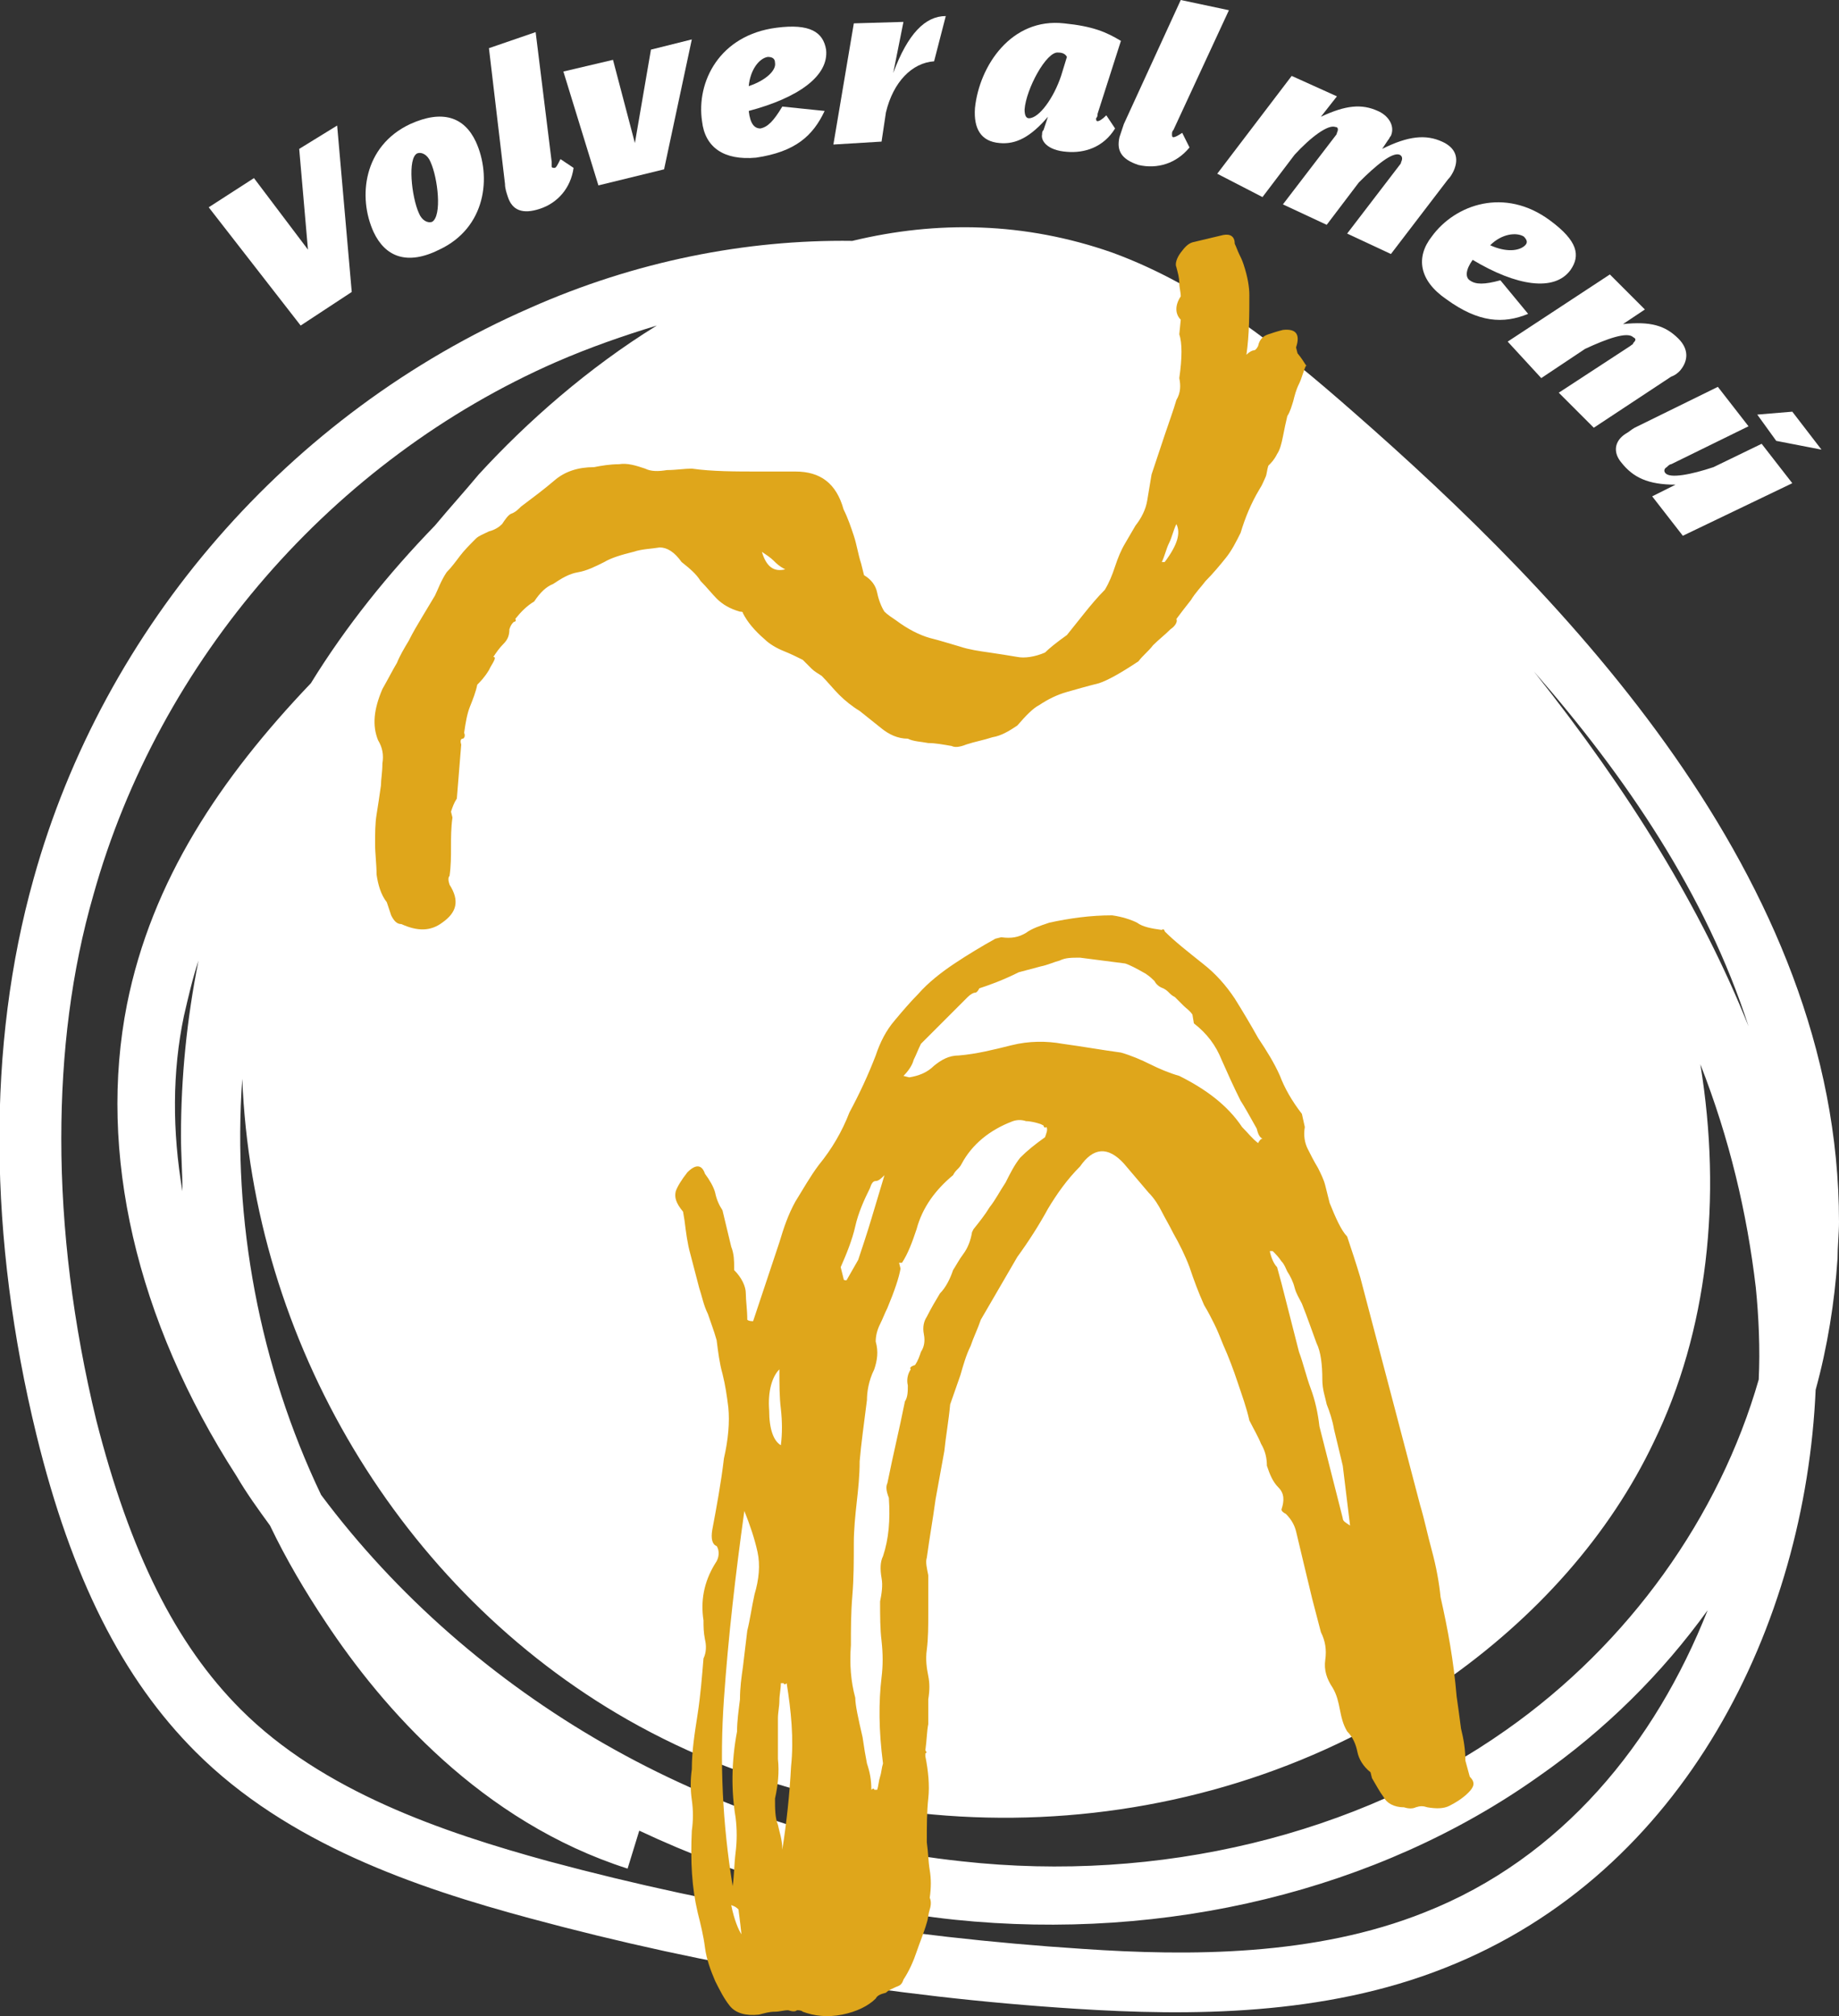
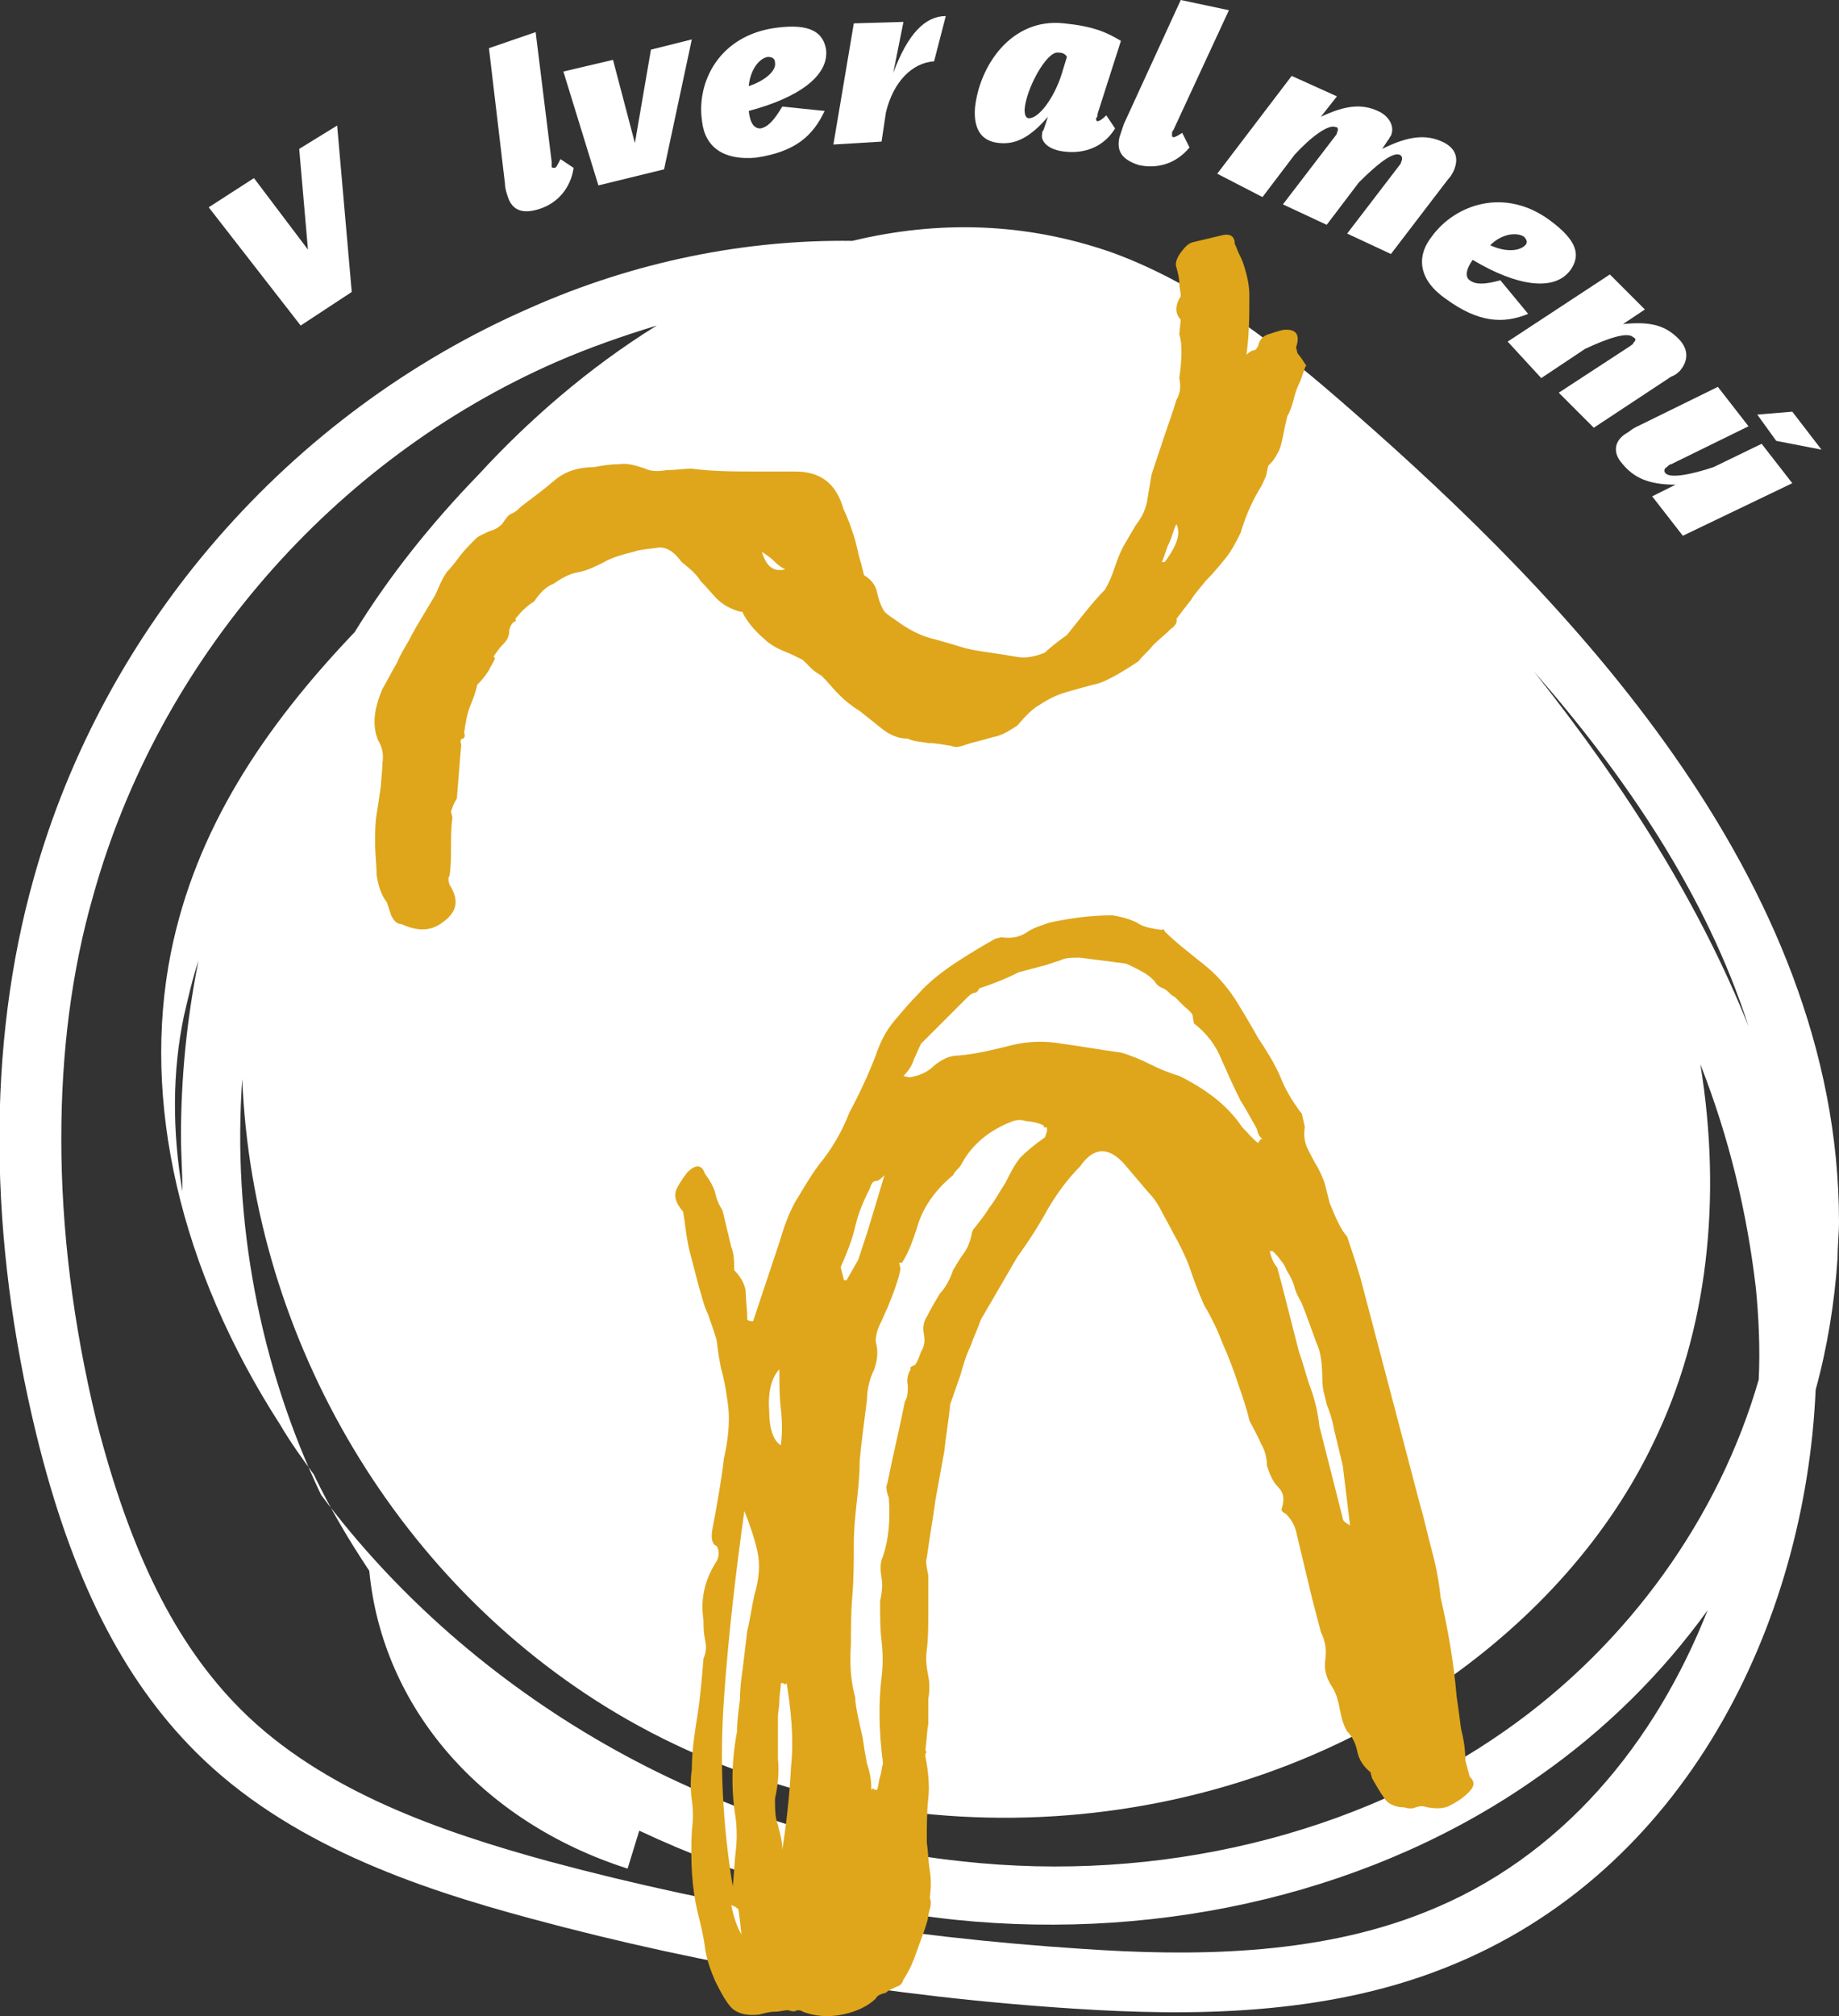
<svg xmlns="http://www.w3.org/2000/svg" version="1.1" id="Capa_1" x="0px" y="0px" viewBox="0 0 126 138.1" style="enable-background:new 0 0 126 138.1;" xml:space="preserve">
  <rect x="0" y="0" width="126" height="138.1" fill="#333333" stroke="none" />
  <style type="text/css">
	.st0{fill:#FFFFFF;}
	.st1{fill:#DFA61B;}
</style>
  <g>
-     <path class="st0" d="M124.4,95.2c0.8-2.9,1.3-6,1.5-9c0-0.8,0.1-1.7,0.1-2.5c0-23.6-18.9-42.9-33.3-55.5   c-4.9-4.3-10.2-8.6-16.5-10.9c-6-2.1-12-2.2-17.8-0.8c-7.3-0.1-14.9,1.4-22.1,4.6c-16.5,7.2-29.2,21.8-34,39.1   c-3.2,11.4-3.1,24.6,0.2,38.1c2.4,9.8,5.9,16.7,10.9,21.7c6.3,6.3,15.1,9.3,22.9,11.4c12.2,3.3,24.8,5.4,37.4,6.2   c7.8,0.5,17,0.5,25.3-2.8C115.5,128.3,123.7,111.2,124.4,95.2z M120.3,88.2c0.2,2,0.3,4.2,0.2,6.3c-2.7,9.4-8.9,18.1-17.3,24   c-10.2,7.2-23.8,10.5-37.3,9c-17.1-1.8-33.6-11.3-43.9-25.1c-4.2-8.8-6.1-18.8-5.4-28.5c0.7,17.9,10.8,35,26.4,43.9   c17.2,9.8,39.6,8.8,55.8-2.5c6.5-4.5,11.5-10.2,14.5-16.5c3.7-7.6,4.7-16.7,3.2-25.9C118.5,78,119.7,83.1,120.3,88.2z M12.5,81.6   c-0.7-4.1-0.7-8.2,0.1-12c0.3-1.3,0.6-2.6,1-3.8c-0.8,4-1.2,8-1.2,12C12.4,79.1,12.5,80.3,12.5,81.6z M119.8,70.3   c-3.2-8-8.1-16-14.7-24.3C111.4,53.2,116.9,61.3,119.8,70.3z M74.2,133.5c-12.4-0.8-24.7-2.8-36.6-6c-7.3-2-15.5-4.8-21.1-10.4   c-4.5-4.5-7.6-10.8-9.9-19.8C5,90.7,4.2,84.2,4.2,78c0-5.9,0.7-11.5,2.2-16.7c4.5-16.1,16.4-29.8,31.7-36.5c2.3-1,4.6-1.8,6.9-2.5   c-4.7,2.9-8.9,6.6-12.2,10.2c-1,1.2-2,2.3-3,3.5c-3.2,3.3-6.1,6.9-8.5,10.8c-6.2,6.5-10.9,13.5-12.6,22c-2,10.1,0.6,21.6,7.5,32.3   c0.7,1.2,1.5,2.3,2.3,3.4c1.1,2.3,2.4,4.5,3.8,6.6C26.2,117,33,124.8,43,128l0.8-2.6c6.8,3.2,14.1,5.3,21.6,6.1   c14.5,1.5,29-2,40-9.8c4.6-3.2,8.5-7.1,11.6-11.4c-3.6,9.1-10,17-19.4,20.7C90.1,134,81.5,134,74.2,133.5z" />
+     <path class="st0" d="M124.4,95.2c0.8-2.9,1.3-6,1.5-9c0-0.8,0.1-1.7,0.1-2.5c0-23.6-18.9-42.9-33.3-55.5   c-4.9-4.3-10.2-8.6-16.5-10.9c-6-2.1-12-2.2-17.8-0.8c-7.3-0.1-14.9,1.4-22.1,4.6c-16.5,7.2-29.2,21.8-34,39.1   c-3.2,11.4-3.1,24.6,0.2,38.1c2.4,9.8,5.9,16.7,10.9,21.7c6.3,6.3,15.1,9.3,22.9,11.4c12.2,3.3,24.8,5.4,37.4,6.2   c7.8,0.5,17,0.5,25.3-2.8C115.5,128.3,123.7,111.2,124.4,95.2z M120.3,88.2c0.2,2,0.3,4.2,0.2,6.3c-2.7,9.4-8.9,18.1-17.3,24   c-10.2,7.2-23.8,10.5-37.3,9c-17.1-1.8-33.6-11.3-43.9-25.1c-4.2-8.8-6.1-18.8-5.4-28.5c0.7,17.9,10.8,35,26.4,43.9   c17.2,9.8,39.6,8.8,55.8-2.5c6.5-4.5,11.5-10.2,14.5-16.5c3.7-7.6,4.7-16.7,3.2-25.9C118.5,78,119.7,83.1,120.3,88.2z M12.5,81.6   c-0.7-4.1-0.7-8.2,0.1-12c0.3-1.3,0.6-2.6,1-3.8c-0.8,4-1.2,8-1.2,12C12.4,79.1,12.5,80.3,12.5,81.6z M119.8,70.3   c-3.2-8-8.1-16-14.7-24.3C111.4,53.2,116.9,61.3,119.8,70.3z M74.2,133.5c-12.4-0.8-24.7-2.8-36.6-6c-7.3-2-15.5-4.8-21.1-10.4   c-4.5-4.5-7.6-10.8-9.9-19.8C5,90.7,4.2,84.2,4.2,78c0-5.9,0.7-11.5,2.2-16.7c4.5-16.1,16.4-29.8,31.7-36.5c2.3-1,4.6-1.8,6.9-2.5   c-4.7,2.9-8.9,6.6-12.2,10.2c-3.2,3.3-6.1,6.9-8.5,10.8c-6.2,6.5-10.9,13.5-12.6,22c-2,10.1,0.6,21.6,7.5,32.3   c0.7,1.2,1.5,2.3,2.3,3.4c1.1,2.3,2.4,4.5,3.8,6.6C26.2,117,33,124.8,43,128l0.8-2.6c6.8,3.2,14.1,5.3,21.6,6.1   c14.5,1.5,29-2,40-9.8c4.6-3.2,8.5-7.1,11.6-11.4c-3.6,9.1-10,17-19.4,20.7C90.1,134,81.5,134,74.2,133.5z" />
    <g>
      <g>
        <path class="st1" d="M91.1,82.4c-0.1-0.4-0.2-0.8-0.3-1.2c-0.1-0.4-0.3-0.8-0.5-1.2c-0.3-0.5-0.5-0.9-0.7-1.3s-0.3-0.9-0.2-1.5     l-0.2-0.9c-0.7-0.9-1.2-1.8-1.5-2.6c-0.4-0.9-0.9-1.7-1.5-2.6c-0.5-0.9-1.1-1.9-1.6-2.7c-0.6-0.9-1.3-1.7-2.2-2.4     c-1-0.8-1.9-1.5-2.6-2.2c0-0.1-0.1-0.2-0.2-0.1c-0.7-0.1-1.3-0.2-1.7-0.5c-0.4-0.2-1-0.4-1.7-0.5c-1.5,0-2.9,0.2-4.3,0.5     c-0.6,0.2-1.2,0.4-1.6,0.7c-0.5,0.3-1,0.4-1.7,0.3l-0.4,0.1c-0.9,0.5-1.9,1.1-2.8,1.7c-0.9,0.6-1.8,1.3-2.5,2.1     c-0.5,0.5-1.1,1.2-1.6,1.8c-0.6,0.7-1,1.5-1.3,2.4c-0.5,1.3-1.1,2.6-1.8,3.9c-0.5,1.3-1.2,2.5-2.1,3.6c-0.6,0.8-1.1,1.7-1.6,2.5     c-0.5,0.9-0.8,1.8-1.1,2.8c-0.3,0.9-0.6,1.8-0.9,2.7c-0.3,0.9-0.6,1.8-0.9,2.7c-0.1,0-0.3,0-0.4-0.1c0-0.7-0.1-1.3-0.1-1.8     s-0.3-1.1-0.8-1.6v-0.2c0-0.4,0-0.9-0.2-1.4l-0.6-2.5c-0.2-0.3-0.4-0.7-0.5-1.2c-0.1-0.4-0.4-0.9-0.7-1.3     c-0.2-0.6-0.6-0.7-1.2-0.1c-0.4,0.5-0.7,1-0.8,1.3c-0.1,0.4,0,0.8,0.5,1.4l0.1,0.6c0.1,0.8,0.2,1.6,0.4,2.3     c0.2,0.8,0.4,1.5,0.6,2.3c0.2,0.6,0.3,1.2,0.6,1.8c0.2,0.6,0.4,1.1,0.6,1.8c0.1,0.8,0.2,1.6,0.4,2.3c0.2,0.8,0.3,1.5,0.4,2.3     c0.1,1,0,2.2-0.3,3.5c-0.2,1.7-0.5,3.3-0.8,4.9c-0.1,0.6,0,1,0.3,1.1c0.2,0.3,0.2,0.8-0.1,1.2c-0.8,1.3-1,2.6-0.8,3.9     c0,0.4,0,0.8,0.1,1.3c0.1,0.4,0.1,0.9-0.1,1.3c-0.1,1.2-0.2,2.5-0.4,3.8c-0.2,1.3-0.4,2.5-0.4,3.8c-0.1,0.7-0.1,1.4,0,2.1     s0.1,1.4,0,2.1c-0.1,2.1,0,3.9,0.4,5.6c0.2,0.8,0.4,1.6,0.5,2.4s0.4,1.6,0.7,2.3c0.3,0.6,0.6,1.2,1,1.7s1.1,0.7,2,0.6     c0.4-0.1,0.7-0.2,1.1-0.2c0.3,0,0.6-0.1,0.9-0.1c0.3,0.1,0.5,0.1,0.6,0c0.1,0,0.3,0,0.4,0.1c0.8,0.3,1.7,0.4,2.7,0.2     c1-0.2,1.8-0.6,2.3-1.1c0.1-0.2,0.3-0.3,0.7-0.4c0.2-0.2,0.5-0.3,0.7-0.4c0.3-0.1,0.4-0.2,0.5-0.5c0.4-0.6,0.7-1.3,0.9-1.9     c0.2-0.6,0.5-1.3,0.7-2c0.1-0.3,0.1-0.6,0.2-0.9c0.1-0.3,0.1-0.6,0-0.8c0.1-0.7,0.1-1.3,0-1.9c-0.1-0.6-0.1-1.2-0.2-1.9     c0-1.1,0-2.1,0.1-3s0-1.9-0.2-2.9c0-0.1,0-0.2,0-0.2c0.1,0,0.1-0.1,0-0.2c0.1-0.7,0.1-1.3,0.2-1.8c0-0.5,0-1,0-1.7     c0.1-0.6,0.1-1.1,0-1.6s-0.2-1.1-0.1-1.8c0.1-0.8,0.1-1.6,0.1-2.5c0-0.8,0-1.7,0-2.6c-0.1-0.5-0.2-0.9-0.1-1.2     c0.1-0.7,0.2-1.4,0.3-2s0.2-1.3,0.3-2c0.2-1.1,0.4-2.2,0.6-3.3c0.1-1,0.3-2.1,0.4-3.2l0.7-2c0.2-0.7,0.4-1.4,0.7-2     c0.2-0.6,0.5-1.2,0.7-1.8l2.5-4.3c0.8-1.1,1.5-2.2,2.1-3.3c0.6-1,1.3-2,2.2-2.9c0.9-1.3,1.9-1.4,3-0.2l1.7,2     c0.4,0.4,0.7,0.9,0.9,1.3s0.5,0.9,0.8,1.5c0.4,0.7,0.8,1.5,1.1,2.3c0.3,0.9,0.6,1.7,1,2.6c0.3,0.5,0.5,0.9,0.7,1.3     s0.4,0.9,0.6,1.4c0.4,0.9,0.7,1.7,1,2.6s0.6,1.7,0.8,2.6c0.3,0.6,0.6,1.1,0.8,1.6c0.3,0.5,0.4,1,0.4,1.5c0.2,0.6,0.4,1.1,0.8,1.5     c0.4,0.4,0.4,0.9,0.2,1.5c0,0.1,0.1,0.2,0.3,0.3c0.4,0.4,0.6,0.8,0.7,1.2l0.5,2.1l0.6,2.5l0.6,2.3c0.3,0.6,0.4,1.2,0.3,1.9     c-0.1,0.7,0.1,1.3,0.5,1.9c0.3,0.5,0.4,1,0.5,1.5s0.2,1,0.5,1.5c0.4,0.4,0.6,0.9,0.7,1.4c0.1,0.5,0.4,1,0.9,1.4l0.1,0.4     c0.3,0.5,0.5,0.9,0.8,1.3c0.2,0.4,0.7,0.7,1.4,0.7c0.3,0.1,0.6,0.1,0.8,0c0.3-0.1,0.5-0.1,0.8,0c0.6,0.1,1.1,0.1,1.5-0.1     c0.4-0.2,0.9-0.5,1.3-0.9c0.4-0.4,0.5-0.7,0.1-1.1l-0.3-1.1c0-0.7-0.1-1.4-0.3-2.2c-0.1-0.8-0.2-1.5-0.3-2.2     c-0.2-2.4-0.6-4.6-1.1-6.8c-0.1-1-0.3-2.1-0.6-3.2s-0.5-2.1-0.8-3.1L95.7,97l-2.5-9.5c-0.3-1-0.6-1.9-0.9-2.8     C91.9,84.3,91.5,83.4,91.1,82.4z M50.8,132.5c-0.2-0.3-0.5-1-0.7-2c0.3,0.1,0.4,0.2,0.5,0.3C50.6,130.9,50.7,131.5,50.8,132.5z      M54.2,121c-0.1,1.9-0.3,3.8-0.6,5.7c0-0.7-0.2-1.2-0.3-1.7c-0.2-0.5-0.2-1.1-0.2-1.8c0.2-0.9,0.3-1.8,0.2-2.7c0-0.9,0-1.9,0-2.8     c0-0.4,0.1-0.8,0.1-1.2s0.1-0.8,0.1-1.2c0.1,0,0.2,0,0.2,0c0,0.1,0.1,0.1,0.2,0C54.2,117.2,54.4,119.1,54.2,121z M51.9,106.3     c0.2,0.9,0.1,1.9-0.2,2.9c-0.2,0.9-0.3,1.7-0.5,2.5c-0.1,0.8-0.2,1.7-0.3,2.5c-0.1,0.7-0.2,1.4-0.2,2.2c-0.1,0.8-0.2,1.5-0.2,2.2     c-0.4,2.1-0.4,4.1-0.1,5.9c0.1,0.8,0.1,1.6,0,2.4c-0.1,0.8-0.1,1.6-0.2,2.3c-0.7-4.3-0.9-8.5-0.6-12.8c0.3-4.3,0.8-8.6,1.4-12.9     C51.4,104.5,51.7,105.4,51.9,106.3z M57.6,86.8c0.4-0.9,0.8-1.9,1-2.8s0.6-1.8,1-2.6c0.1-0.3,0.2-0.5,0.4-0.5s0.4-0.2,0.6-0.4     c-0.3,1-0.6,2-0.9,3c-0.3,1-0.6,1.9-0.9,2.8L58,87.7c-0.1,0-0.2,0-0.2-0.1L57.6,86.8z M52.7,96.6c-0.1-1.3,0.2-2.3,0.7-2.8     c0,1,0,1.9,0.1,2.7c0.1,0.9,0.1,1.7,0,2.5C53,98.7,52.7,97.9,52.7,96.6z M71.6,77.9c-0.7,0.5-1.2,0.9-1.7,1.4     c-0.4,0.5-0.7,1.1-1,1.7c-0.4,0.6-0.7,1.2-1.1,1.7c-0.3,0.5-0.7,1-1.1,1.5l-0.1,0.2c-0.1,0.6-0.3,1.1-0.6,1.5s-0.5,0.8-0.7,1.1     c-0.2,0.6-0.5,1.2-0.9,1.6c-0.3,0.5-0.6,1-0.9,1.6c-0.2,0.3-0.3,0.7-0.2,1.2s0,0.9-0.2,1.2c-0.1,0.3-0.2,0.6-0.4,0.9     c-0.3,0.1-0.4,0.2-0.3,0.3c-0.2,0.3-0.3,0.7-0.2,1.1c0,0.4,0,0.8-0.2,1.1c-0.2,1-0.4,1.9-0.6,2.8c-0.2,0.9-0.4,1.8-0.6,2.8     c-0.1,0.2-0.1,0.5,0.1,1c0.1,1.5,0,2.8-0.4,4c-0.2,0.4-0.2,0.9-0.1,1.5c0.1,0.5,0,1.1-0.1,1.6c0,1,0,1.9,0.1,2.7     c0.1,0.9,0.1,1.7,0,2.5c-0.2,1.7-0.2,3.6,0.1,5.9c-0.1,0.3-0.1,0.6-0.2,0.9c-0.1,0.3-0.1,0.6-0.2,0.9c-0.1,0-0.2,0-0.2,0     c0-0.1-0.1-0.1-0.2,0c0-0.7-0.1-1.2-0.3-1.8c-0.1-0.5-0.2-1.1-0.3-1.8c-0.3-1.3-0.5-2.2-0.5-2.7c-0.3-1.1-0.4-2.3-0.3-3.6     c0-1.1,0-2.2,0.1-3.4c0.1-1.2,0.1-2.4,0.1-3.6c0-0.9,0.1-1.9,0.2-2.8c0.1-0.9,0.2-1.8,0.2-2.8c0.1-1.2,0.3-2.6,0.5-4.2     c0-0.5,0.1-1.3,0.5-2.1c0.2-0.6,0.3-1.2,0.1-1.9c0-0.4,0.1-0.8,0.3-1.2c0.2-0.4,0.3-0.7,0.5-1.1c0.5-1.2,0.8-2.1,0.9-2.7     l-0.1-0.4h0.2c0.4-0.6,0.7-1.4,1-2.3c0.4-1.5,1.3-2.7,2.5-3.7c0.1-0.2,0.2-0.3,0.3-0.4s0.2-0.2,0.3-0.4c0.7-1.3,1.9-2.3,3.5-2.9     c0.3-0.1,0.6-0.1,0.9,0c0.3,0,0.7,0.1,1,0.2l0.2,0.1c0,0.1,0.1,0.2,0.2,0.1C71.8,77.4,71.7,77.6,71.6,77.9z M80.8,73.7     c-0.7-0.2-1.4-0.5-2-0.8s-1.3-0.6-2-0.8c-0.7-0.1-1.4-0.2-2-0.3c-0.6-0.1-1.3-0.2-2-0.3c-1.1-0.2-2.3-0.2-3.5,0.1     c-1.2,0.3-2.4,0.6-3.6,0.7c-0.7,0-1.2,0.3-1.7,0.7c-0.5,0.5-1.1,0.7-1.7,0.8l-0.4-0.1c0.3-0.3,0.6-0.7,0.7-1.1     c0.2-0.4,0.3-0.7,0.5-1.1c0.5-0.5,1.1-1.1,1.6-1.6s1.1-1.1,1.6-1.6c0.2-0.2,0.4-0.3,0.5-0.3s0.2-0.1,0.3-0.3     c0.6-0.2,1.5-0.5,2.7-1.1l1.5-0.4c0.5-0.1,0.9-0.3,1.3-0.4c0.4-0.2,0.8-0.2,1.4-0.2l3.1,0.4c0.3,0.1,0.7,0.3,1.4,0.7     c0.3,0.2,0.5,0.4,0.6,0.5c0.1,0.2,0.3,0.4,0.6,0.5c0.2,0.1,0.3,0.2,0.4,0.3c0.1,0.1,0.2,0.2,0.4,0.3c0.2,0.2,0.4,0.4,0.6,0.6     c0.2,0.2,0.4,0.3,0.6,0.6l0.1,0.6c0.9,0.7,1.5,1.5,1.9,2.5c0.4,0.9,0.8,1.8,1.3,2.8c0.2,0.3,0.6,1,1.1,1.9     c0.1,0.4,0.2,0.6,0.4,0.7c-0.1,0-0.2,0.1-0.3,0.3c-0.4-0.3-0.7-0.7-1.1-1.1C84.1,75.7,82.6,74.6,80.8,73.7z M90.6,94.5     c0,0.7,0.2,1.2,0.3,1.7c0.2,0.5,0.4,1.1,0.5,1.7l0.6,2.5l0.5,4.1c-0.3-0.2-0.5-0.3-0.5-0.5l-1.6-6.3c-0.1-0.9-0.3-1.8-0.6-2.6     c-0.3-0.8-0.5-1.7-0.8-2.5l-1.2-4.7l-0.3-1.1c-0.2-0.2-0.4-0.6-0.5-1.1h0.2c0.2,0.2,0.4,0.4,0.6,0.7c0.2,0.2,0.3,0.5,0.4,0.7     c0.2,0.3,0.4,0.7,0.5,1.1s0.3,0.7,0.5,1.1c0.4,1,0.7,1.9,1,2.7C90.5,92.6,90.6,93.5,90.6,94.5z" />
        <path class="st1" d="M88.9,24.2l-0.1-0.4c0.3-0.9,0-1.3-0.9-1.2c-0.4,0.1-0.7,0.2-1,0.3s-0.6,0.3-0.7,0.8     C86.1,23.9,86,24,85.9,24s-0.3,0.1-0.5,0.3c0.2-1.4,0.2-2.8,0.2-4.1c0-0.5-0.1-1.2-0.4-2.1c-0.1-0.3-0.2-0.5-0.3-0.7     s-0.2-0.5-0.3-0.7c0-0.5-0.3-0.7-0.8-0.6l-2.1,0.5c-0.3,0.1-0.5,0.3-0.8,0.7s-0.4,0.8-0.3,1c0.1,0.4,0.2,0.7,0.2,1.1     c0,0.3,0.1,0.6,0.1,0.9c-0.4,0.6-0.4,1.2,0,1.6l-0.1,1c0.2,0.6,0.2,1.6,0,3c0.1,0.5,0.1,1-0.2,1.5c-0.2,0.7-0.5,1.5-0.8,2.4     s-0.6,1.8-0.9,2.7c-0.1,0.6-0.2,1.2-0.3,1.8c-0.1,0.6-0.4,1.2-0.8,1.7l-0.7,1.2c-0.3,0.5-0.5,1-0.7,1.6s-0.4,1.1-0.7,1.6     c-0.5,0.5-1,1.1-1.4,1.6s-0.8,1-1.2,1.5c-0.7,0.5-1.2,0.9-1.5,1.2c-0.7,0.3-1.4,0.4-1.9,0.3c-0.6-0.1-1.2-0.2-1.9-0.3     c-0.7-0.1-1.4-0.2-2-0.4c-0.7-0.2-1.3-0.4-2.1-0.6c-0.7-0.2-1.5-0.6-2.3-1.2c-0.3-0.2-0.6-0.4-0.8-0.6c-0.2-0.3-0.4-0.8-0.5-1.3     s-0.4-0.9-0.9-1.2L59.1,39L59,38.6c-0.2-0.6-0.3-1.3-0.5-1.9s-0.4-1.2-0.7-1.8c-0.5-1.8-1.6-2.6-3.3-2.6h-2.4     c-1.7,0-3.3,0-4.7-0.2c-0.5,0-1.1,0.1-1.7,0.1c-0.6,0.1-1.1,0.1-1.5-0.1c-0.6-0.2-1.2-0.4-1.8-0.3c-0.6,0-1.2,0.1-1.7,0.2     c-1.1,0-2,0.3-2.7,0.9c-0.7,0.6-1.5,1.2-2.3,1.8c-0.2,0.2-0.4,0.4-0.7,0.5c-0.2,0.1-0.4,0.4-0.6,0.7c-0.2,0.2-0.5,0.4-0.9,0.5     c-0.4,0.2-0.7,0.3-0.9,0.5c-0.4,0.4-0.8,0.8-1.1,1.2c-0.3,0.4-0.6,0.8-0.9,1.1c-0.4,0.6-0.6,1.2-0.8,1.6c-0.3,0.5-0.6,1-0.9,1.5     c-0.3,0.5-0.6,1-0.9,1.6c-0.3,0.5-0.6,1-0.8,1.5c-0.3,0.5-0.6,1.1-1,1.8c-0.6,1.4-0.7,2.5-0.3,3.5c0.3,0.5,0.4,1,0.3,1.6     c0,0.6-0.1,1.1-0.1,1.5c-0.1,0.7-0.2,1.4-0.3,2s-0.1,1.3-0.1,2s0.1,1.4,0.1,2.1c0.1,0.7,0.3,1.4,0.7,1.9c0.1,0.3,0.2,0.6,0.3,0.9     c0.2,0.4,0.4,0.6,0.7,0.6c1.1,0.5,2,0.5,2.8-0.1c1-0.7,1.2-1.5,0.5-2.6c-0.1-0.3-0.1-0.5,0-0.6c0.1-0.7,0.1-1.3,0.1-2     c0-0.6,0-1.3,0.1-2l-0.1-0.4c0.1-0.3,0.2-0.6,0.4-0.9l0.3-3.7c-0.1-0.3,0-0.4,0.1-0.4s0.2-0.2,0.1-0.4c0.1-0.7,0.2-1.3,0.4-1.8     s0.4-1,0.5-1.5c0.2-0.2,0.5-0.5,0.8-1l0.1-0.2c0.3-0.5,0.4-0.7,0.2-0.7c0.2-0.3,0.4-0.6,0.7-0.9s0.4-0.6,0.4-1     c0.1-0.3,0.2-0.4,0.3-0.5c0.1,0,0.2-0.1,0.1-0.2c0.4-0.5,0.8-0.9,1.3-1.2c0.4-0.6,0.8-1,1.3-1.2c0.6-0.4,1.1-0.7,1.7-0.8     c0.6-0.1,1.2-0.4,1.8-0.7c0.5-0.3,1.2-0.5,2-0.7c0.6-0.2,1.2-0.2,1.8-0.3c0.5,0,1,0.3,1.5,1c0.5,0.4,1,0.8,1.3,1.3     c0.4,0.4,0.8,0.9,1.1,1.2c0.4,0.4,0.9,0.7,1.6,0.9c0.1,0,0.2,0,0.2,0.1c0.3,0.6,0.8,1.2,1.5,1.8c0.3,0.3,0.8,0.6,1.3,0.8     c0.5,0.2,0.9,0.4,1.3,0.6c0.2,0.2,0.4,0.4,0.6,0.6c0.2,0.2,0.4,0.3,0.7,0.5c0.4,0.4,0.8,0.9,1.2,1.3s0.9,0.8,1.4,1.1     c0.5,0.4,1,0.8,1.5,1.2c0.5,0.4,1.1,0.7,1.8,0.7c0.4,0.2,0.9,0.2,1.4,0.3c0.5,0,1,0.1,1.6,0.2c0.2,0.1,0.5,0.1,1-0.1     c0.6-0.2,1.2-0.3,1.8-0.5c0.6-0.1,1.1-0.4,1.7-0.8c0.6-0.7,1.1-1.2,1.5-1.4c0.6-0.4,1.2-0.7,1.9-0.9c0.7-0.2,1.4-0.4,2.2-0.6     c0.6-0.2,1.5-0.7,2.7-1.5c0.3-0.4,0.7-0.7,1-1.1c0.4-0.4,0.8-0.7,1.2-1.1c0.3-0.2,0.5-0.5,0.4-0.7c0.3-0.4,0.6-0.8,1-1.3     c0.3-0.5,0.7-0.9,1-1.3c0.5-0.5,1-1.1,1.4-1.6s0.7-1.1,1-1.7c0.3-1,0.7-2,1.3-3c0.2-0.3,0.3-0.6,0.4-0.8c0.1-0.2,0.1-0.5,0.2-0.8     c0.2-0.2,0.4-0.4,0.6-0.8c0.2-0.3,0.3-0.7,0.4-1.2c0.1-0.5,0.2-1,0.3-1.4c0.2-0.3,0.3-0.7,0.4-1c0.1-0.4,0.2-0.8,0.4-1.2     s0.3-0.9,0.5-1.3C89.6,25.3,89.4,24.8,88.9,24.2z M52.2,37.8c0.3,0.2,0.6,0.4,0.8,0.6s0.4,0.4,0.8,0.6     C53,39.2,52.5,38.8,52.2,37.8z M79.8,38.5h-0.2c0.2-0.4,0.3-0.9,0.5-1.3s0.3-0.9,0.5-1.3C80.9,36.5,80.7,37.3,79.8,38.5z" />
      </g>
    </g>
    <g>
      <path class="st0" d="M20.6,22.3l-6.3-8.1l3.1-2l3.7,4.9l-0.6-6.9l2.6-1.6l1,11.4L20.6,22.3z" />
-       <path class="st0" d="M25.6,15.9c-1.1-2.4-0.7-5.9,2.5-7.4c2.2-1,3.7-0.5,4.5,1.2c1.1,2.4,0.7,5.9-2.5,7.4    C27.9,18.2,26.4,17.6,25.6,15.9z M29.5,11.1c-0.2-0.5-0.6-0.7-0.9-0.6c-0.7,0.3-0.4,3,0.1,4.1c0.2,0.5,0.6,0.7,0.9,0.6    C30.3,14.8,30,12.2,29.5,11.1z" />
      <path class="st0" d="M34.8,13.5c-0.1-0.3-0.2-0.6-0.2-0.9l-1.1-9.3l3.2-1.1l1.1,8.9c0,0.1,0,0.2,0,0.3c0,0.1,0.1,0.1,0.2,0.1    c0.1,0,0.2-0.2,0.4-0.6l0.9,0.6c-0.2,1.4-1.1,2.4-2.3,2.8C35.8,14.7,35.1,14.4,34.8,13.5z" />
      <path class="st0" d="M41,12.7l-2.4-7.8L42,4.1l1.5,5.7l1.1-6.4l2.8-0.7l-1.9,8.9L41,12.7z" />
      <path class="st0" d="M48.1,8.3c-0.4-2.7,1.2-5.9,5.1-6.4c2.3-0.3,3.2,0.3,3.4,1.5c0.2,1.8-1.9,3.3-5.3,4.2    c0.1,0.9,0.4,1.2,0.8,1.2c0.5-0.1,0.9-0.5,1.5-1.5l2.9,0.3c-0.8,1.7-2,2.8-4.7,3.2C49.6,11,48.3,10.1,48.1,8.3z M53.1,4.3    c0-0.3-0.2-0.4-0.5-0.4c-0.6,0.1-1.2,0.9-1.3,2C52.5,5.5,53.2,4.8,53.1,4.3z" />
      <path class="st0" d="M57.1,9.9l1.4-8.3l3.4-0.1L61.2,5c1-2.7,2.2-3.9,3.6-3.9l-0.8,3.1c-1.5,0.1-2.8,1.4-3.3,3.5l-0.3,2L57.1,9.9z    " />
      <path class="st0" d="M66.8,7.4c0.3-2.9,2.5-6.2,6.1-5.8c2,0.2,2.9,0.6,3.9,1.2l-1.6,5c0,0.1,0,0.2-0.1,0.3c0,0.1,0,0.2,0.1,0.2    c0.1,0,0.3-0.1,0.6-0.4l0.6,0.9c-0.8,1.3-2.1,1.7-3.3,1.6c-1.4-0.1-1.8-0.8-1.7-1.2c0-0.1,0-0.2,0.1-0.3L71.8,8    c-1.2,1.4-2.2,1.9-3.3,1.8C67.2,9.7,66.7,8.8,66.8,7.4z M72.7,5.2l0.4-1.3c-0.1-0.2-0.3-0.3-0.6-0.3c-0.8-0.1-2.2,2.5-2.3,3.9    c0,0.4,0.1,0.6,0.3,0.6C71.2,8.1,72.2,6.7,72.7,5.2z" />
      <path class="st0" d="M76.7,9.4c0.1-0.3,0.2-0.6,0.3-0.9L80.9,0l3.3,0.7l-3.8,8.2c-0.1,0.1-0.1,0.2-0.1,0.3c0,0.1,0,0.2,0.1,0.2    c0.1,0,0.3-0.1,0.6-0.3l0.5,1c-0.9,1.1-2.2,1.5-3.5,1.2C76.8,10.9,76.5,10.3,76.7,9.4z" />
      <path class="st0" d="M83.4,11.9l5.1-6.7l3.1,1.4l-1.1,1.4c1.7-0.8,2.8-0.9,3.9-0.4c0.7,0.3,1.2,1,0.9,1.7    c-0.1,0.1-0.1,0.2-0.2,0.3l-0.4,0.6c1.8-0.9,3-1,4.1-0.5c0.9,0.4,1.2,1.1,0.8,2c-0.1,0.2-0.2,0.4-0.4,0.6l-3.9,5.1L92.3,16    l3.6-4.7c0.1-0.1,0.1-0.2,0.1-0.2c0.1-0.2,0.1-0.4-0.1-0.5c-0.5-0.2-1.6,0.7-2.8,1.9l-2.2,2.9L87.9,14l3.6-4.7    c0.1-0.1,0.1-0.2,0.1-0.2c0.1-0.2,0.1-0.4-0.1-0.4c-0.5-0.2-1.7,0.7-2.8,1.9l-2.2,2.9L83.4,11.9z" />
      <path class="st0" d="M98.1,16.2c1.6-2.2,5-3.4,8.1-1.1c1.9,1.4,2.1,2.4,1.4,3.4c-1.1,1.5-3.7,1.1-6.7-0.7    c-0.5,0.7-0.5,1.2-0.2,1.4c0.4,0.3,1,0.3,2.1,0l1.9,2.3c-1.7,0.7-3.4,0.6-5.6-1C97.2,19.2,97,17.6,98.1,16.2z M104.5,16.8    c0.2-0.2,0.1-0.4-0.1-0.6c-0.5-0.3-1.5-0.2-2.3,0.6C103.2,17.3,104.1,17.2,104.5,16.8z" />
      <path class="st0" d="M103.3,23.4l7-4.6l2.4,2.4l-1.5,1c1.9-0.2,2.9,0.1,3.8,1c0.7,0.7,0.7,1.5,0.1,2.2c-0.1,0.1-0.3,0.3-0.6,0.4    l-5.3,3.5l-2.4-2.4l4.9-3.2c0.1-0.1,0.2-0.1,0.2-0.2c0.2-0.2,0.2-0.3,0-0.4c-0.4-0.4-1.8,0.1-3.3,0.8l-3,2L103.3,23.4z" />
      <path class="st0" d="M111.4,29.7c0.2-0.1,0.4-0.3,0.6-0.4l5.7-2.8l2.1,2.7l-5.3,2.6c-0.1,0-0.2,0.1-0.3,0.2    c-0.2,0.1-0.2,0.3-0.1,0.4c0.3,0.4,1.8,0.1,3.3-0.4l3.3-1.6l2.1,2.7l-7.5,3.6l-2.1-2.7l1.6-0.8c-1.9,0-2.9-0.5-3.7-1.5    C110.5,31,110.6,30.2,111.4,29.7z M120.4,28.4l2.4-0.2l2,2.6l-3.1-0.6L120.4,28.4z" />
    </g>
  </g>
</svg>